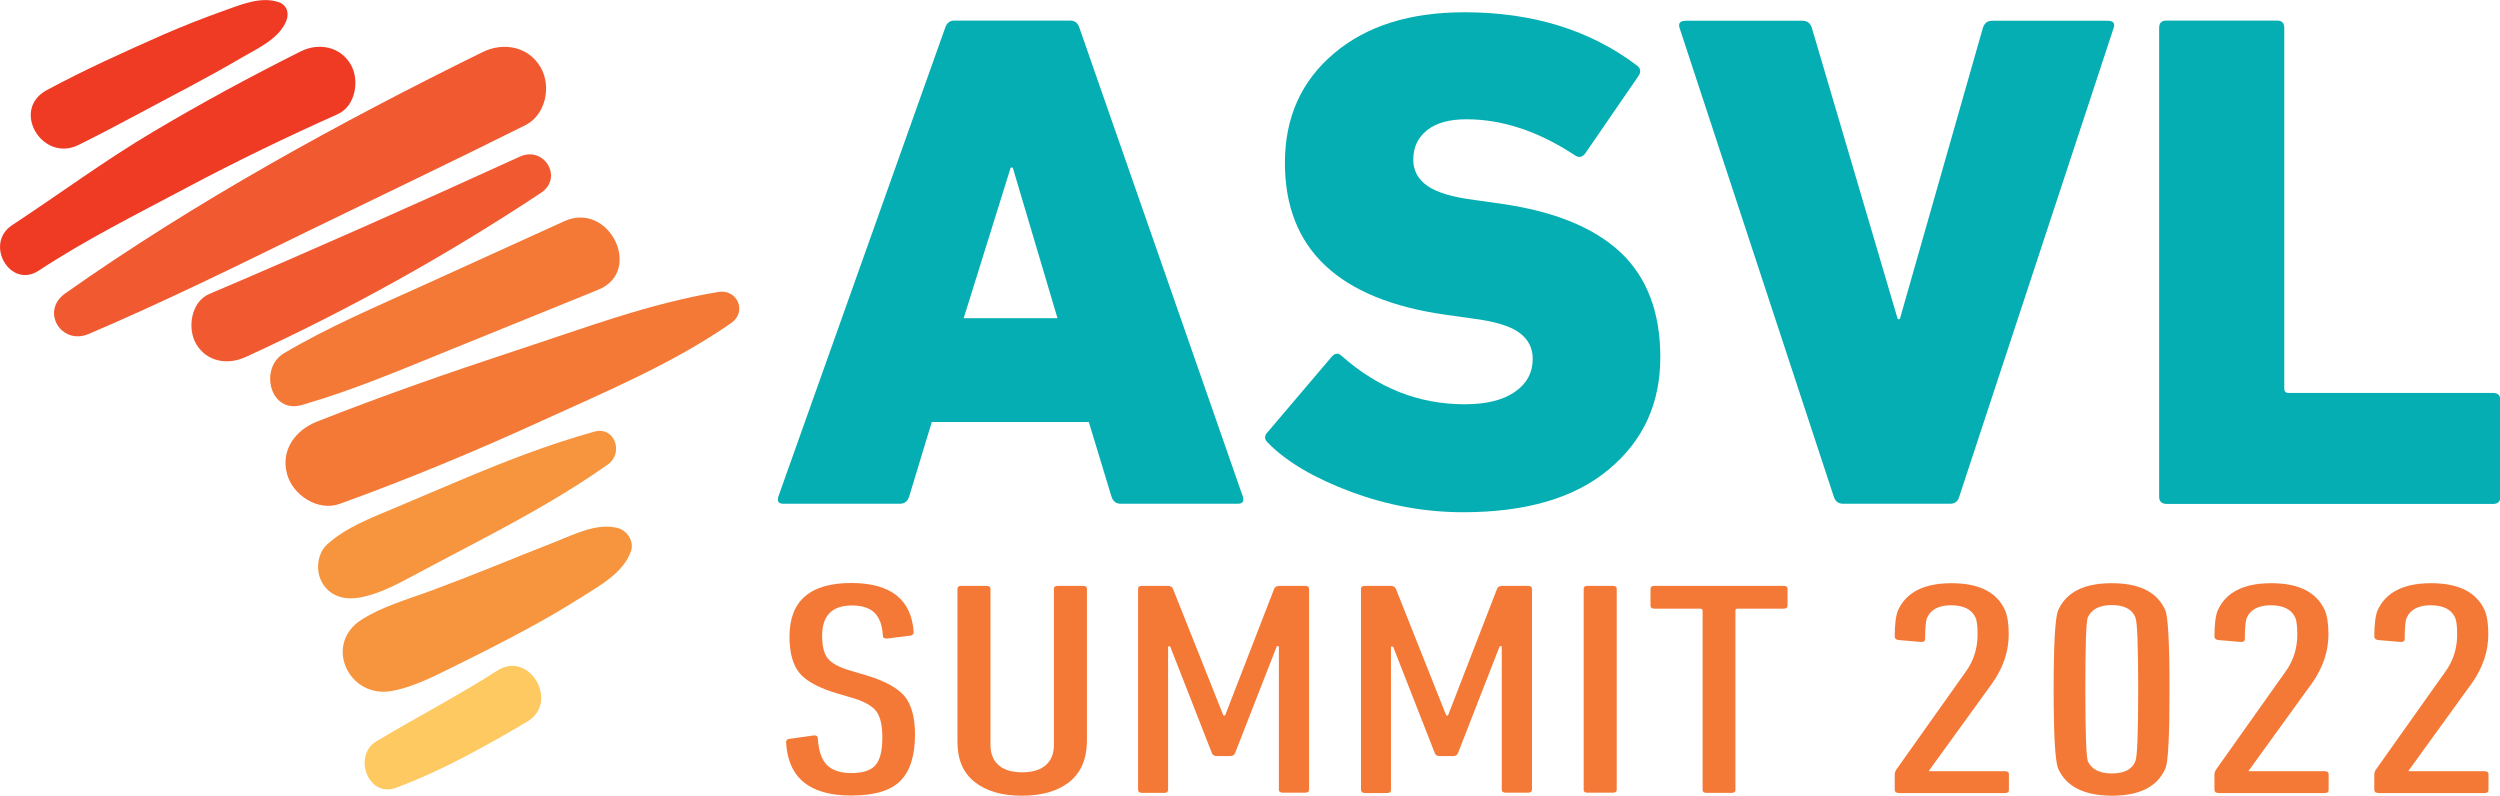
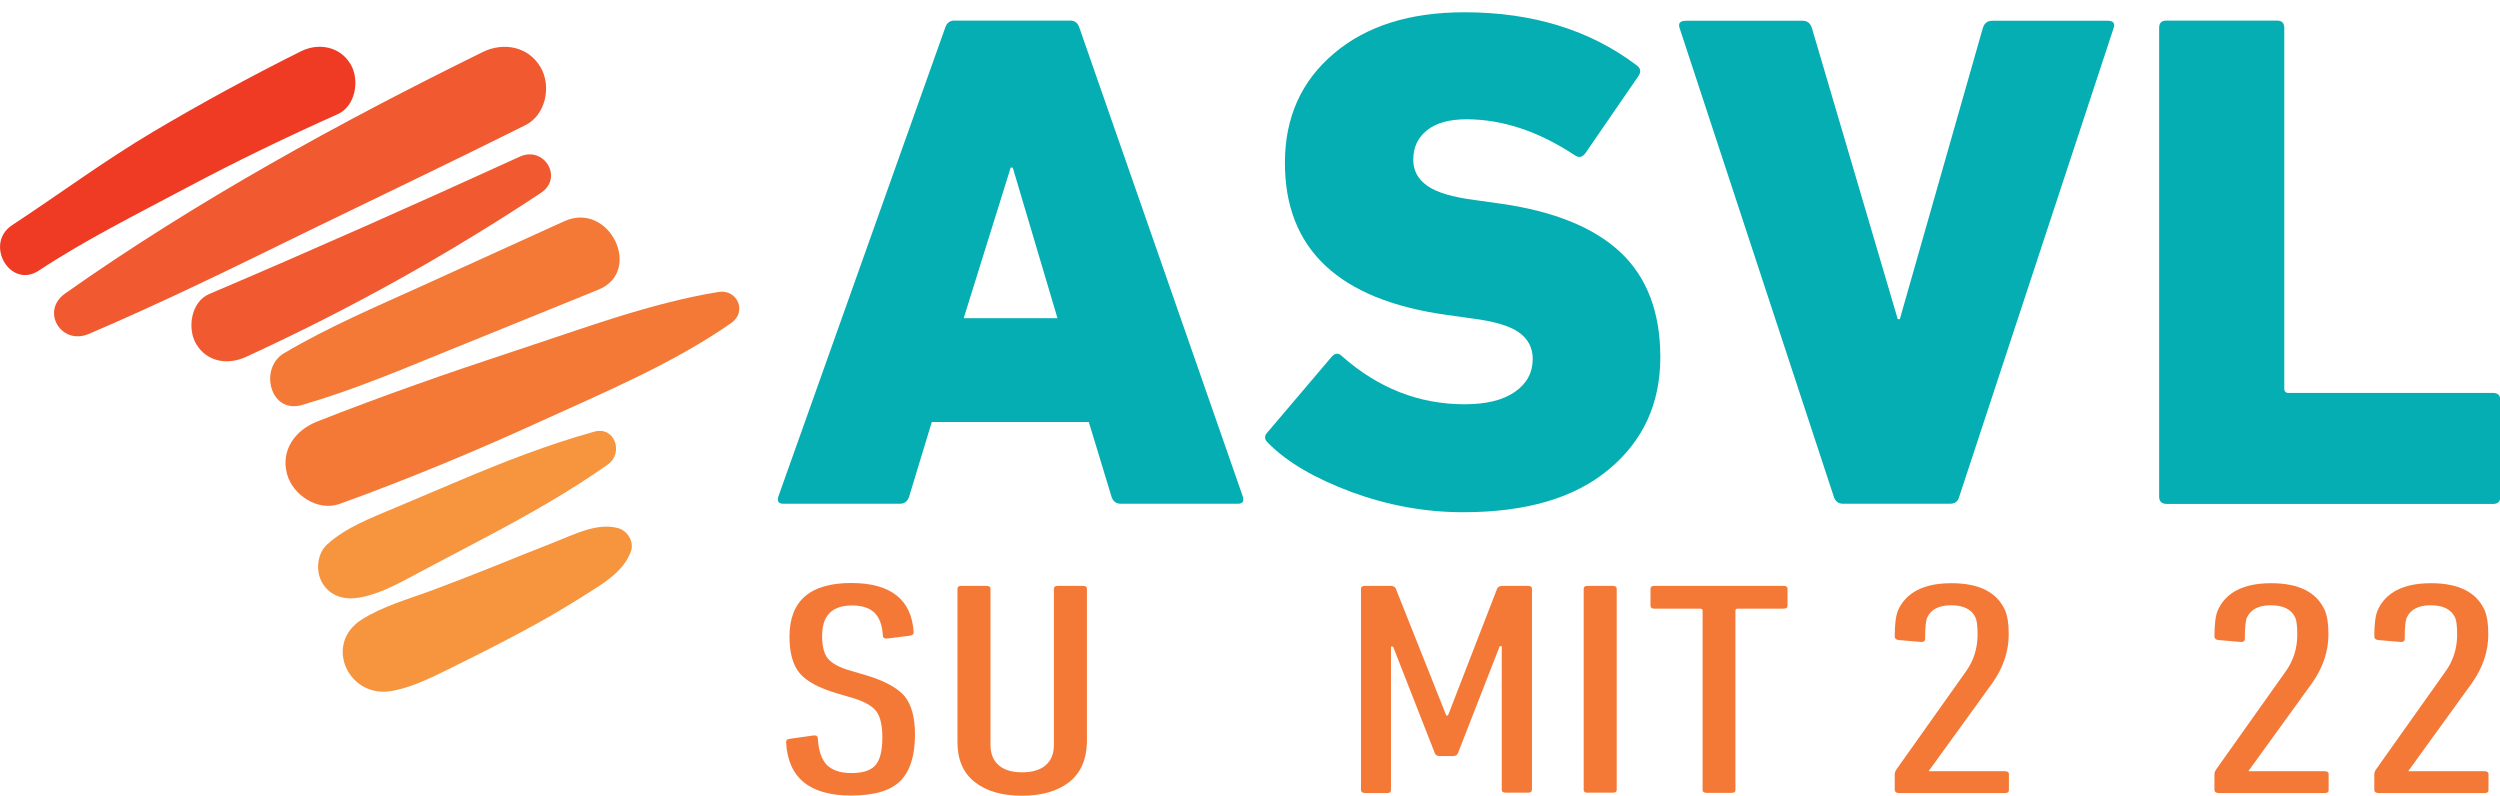
<svg xmlns="http://www.w3.org/2000/svg" version="1.1" x="0px" y="0px" viewBox="0 0 1324.6 421.5" style="enable-background:new 0 0 1324.6 421.5;" xml:space="preserve">
  <style type="text/css"> .st0{fill:none;} .st1{fill:#EF3B24;} .st2{fill:#F15A31;} .st3{fill:#F47936;} .st4{fill:#F7943E;} .st5{fill:#FFC962;} .st6{fill:#04AEB2;} </style>
  <g id="Layer_10">
    <rect x="-77.6" y="-98.7" class="st0" width="1485.7" height="620.4" />
  </g>
  <g id="ASVL2022_x5F_RGB_x5F_AQUA">
    <g>
      <path class="st1" d="M20.5,143.4c24.7-16.3,51.8-29.8,77.9-43.7c26.3-14,53.2-27,80.5-39.2c9.5-4.2,11.8-18.1,6.9-26.4 c-5.6-9.5-17-11.6-26.4-6.9C132.8,40.5,106.6,54.7,81,69.9c-25.8,15.3-49.6,33-74.6,49.4C-8.5,129.2,5.4,153.3,20.5,143.4" />
      <path class="st2" d="M47.1,176.9c39.4-16.8,77.8-35.7,116.2-54.5c38.4-18.7,76.9-37,115.1-56.1c10.8-5.4,13.9-20.7,8-30.7 c-6.5-11.1-19.8-13.4-30.7-8c-76,37.4-151.9,79-221.2,127.9C21.3,164.9,32.5,183.2,47.1,176.9" />
      <path class="st2" d="M275.4,83c-54.5,24.9-109.4,49.3-164.6,72.8c-9.6,4.1-11.7,18.2-6.9,26.4c5.7,9.7,16.9,11.3,26.4,6.9 c54.5-25,106.3-53.8,156.3-86.9C298.7,94.2,288.3,77.1,275.4,83" />
      <path class="st3" d="M159.9,214.6c27.1-7.8,52.9-18.8,79-29.4c26-10.5,52.1-21.1,78.1-31.7c24-9.7,5.9-47.1-18-36.3 c-24.9,11.3-49.8,22.6-74.8,34c-24.9,11.3-50.2,22-73.8,36C137.2,195.1,143,219.4,159.9,214.6" />
      <path class="st3" d="M380.6,154.7c-36.5,6-72.1,19.5-107.2,31c-35.5,11.7-70.8,24-105.5,37.7c-11.4,4.5-19.3,15.1-15.8,27.8 c3,11.1,16.3,19.9,27.8,15.8c36.3-13.1,72.1-28,107.1-44c34-15.5,69.8-30.5,100.5-51.9C396,165.1,390.6,153,380.6,154.7" />
      <path class="st4" d="M314.9,228.7c-24.5,6.8-48.5,16.2-71.9,26.1c-11.3,4.8-22.5,9.5-33.8,14.3c-12.5,5.3-25.7,10.2-35.8,19.3 c-5.5,5-6.3,14.3-2.6,20.5c4.1,7,11.6,9,19.1,7.8c12.6-2,24.8-9.6,36-15.4c10.7-5.7,21.5-11.3,32.2-17 c21.9-11.6,43.9-24,64.1-38.3C330.5,240,325.8,225.7,314.9,228.7" />
-       <path class="st5" d="M209.8,417.4c24.3-9,47.2-21.9,69.5-35c17.4-10.3,1.2-38-15.8-27.1c-20.9,13.4-42.8,24.7-64.1,37.5 C186.8,400.4,195,422.9,209.8,417.4" />
      <path class="st4" d="M327.4,279.8c-11.2-3-23.4,3.5-33.7,7.5c-11,4.3-21.9,8.7-32.8,13.1c-11,4.4-22,8.7-33.1,12.8 c-12.1,4.4-25.3,8.2-36.2,15.1c-20.4,13-6.9,42,16,37.8c12.7-2.3,24.9-9.1,36.4-14.7c11.2-5.5,22.3-11.2,33.3-17.1 c10.5-5.6,20.7-11.5,30.8-17.9c9.8-6.2,22.4-13,26.3-24.6C336,286.9,332.4,281.1,327.4,279.8" />
-       <path class="st1" d="M147.5,1.1c-9.7-3.2-20.3,1.6-29.5,4.8c-10.6,3.8-21.3,8-31.6,12.5C65.6,27.6,44.7,37,24.7,47.8 c-19.1,10.4-2.3,38.5,16.9,29C61.4,67,80.8,56.2,100.3,46c9.4-5,18.8-10.2,28-15.6c8.4-4.9,19.3-9.7,23.3-19.1 C153.4,7,152.1,2.6,147.5,1.1" />
      <g>
        <path class="st6" d="M412.4,263.1l88.4-248.4c0.8-2.5,2.4-3.8,4.9-3.8h61.3c2.5,0,4.1,1.3,4.9,3.8l86.6,248.4 c0.8,2.5-0.1,3.8-2.6,3.8h-62.1c-2.5,0-4.1-1.3-4.9-3.8l-12-39.5h-83.2l-12,39.5c-0.8,2.5-2.4,3.8-4.9,3.8H415 C412.5,266.9,411.7,265.6,412.4,263.1z M510.6,168.6h49.7l-23.7-79.8h-1.1L510.6,168.6z" />
        <path class="st6" d="M775.2,271.4c-20.1,0-39.8-3.6-59.1-10.7c-19.3-7.2-34-15.7-44-25.8c-2.3-2-2.4-4-0.4-6l33.9-39.9 c1.8-2,3.5-2.1,5.3-0.4c19.3,17.1,41,25.6,65.1,25.6c11.5,0,20.4-2.2,26.7-6.6c6.3-4.4,9.4-10.2,9.4-17.5 c0-5.8-2.4-10.4-7.2-13.9c-4.8-3.5-13.2-6-25.2-7.5l-13.5-1.9c-57-8-85.4-34.9-85.4-80.5c0-24.1,8.7-43.4,26-58 C724,13.7,747.1,6.5,775.9,6.5c36.1,0,66.6,9.4,91.4,28.2c2,1.5,2.3,3.4,0.8,5.6l-28.2,41c-1.5,2-3.3,2.4-5.3,1.1 c-19.3-12.8-38.5-19.2-57.6-19.2c-9,0-16,1.9-20.9,5.8c-4.9,3.9-7.3,9.1-7.3,15.6c0,5.8,2.5,10.4,7.5,13.9c5,3.5,13.4,6,25.2,7.5 l13.5,1.9c28.3,4,49.5,12.6,63.6,25.8c14,13.2,21.1,31.7,21.1,55.5c0,24.6-9.1,44.4-27.3,59.5 C834.3,263.9,808.5,271.4,775.2,271.4z" />
        <path class="st6" d="M1033.3,266.9h-56.8c-2.5,0-4.1-1.3-4.9-3.8L890,15.1c-1-2.8,0.1-4.1,3.4-4.1h61.7c2.5,0,4.1,1.3,4.9,3.8 l45.5,154.3h1.1l44-154.3c0.8-2.5,2.4-3.8,4.9-3.8h61.3c3,0,4,1.4,3,4.1l-81.7,248C1037.5,265.6,1035.8,266.9,1033.3,266.9z" />
        <path class="st6" d="M1144,263.1V14.7c0-2.5,1.3-3.8,3.8-3.8h58.7c2.5,0,3.8,1.3,3.8,3.8v191.2c0,1.5,0.8,2.3,2.3,2.3h108.4 c2.5,0,3.8,1.3,3.8,3.8v51.2c0,2.5-1.3,3.8-3.8,3.8h-173.1C1145.2,266.9,1144,265.6,1144,263.1z" />
        <path class="st3" d="M484.8,389.1c0,11.3-2.6,19.5-7.8,24.7c-5.2,5.2-13.9,7.7-26.1,7.7c-21.9,0-33.4-9.4-34.4-28.2 c0-1.1,0.6-1.7,1.7-1.8l12.7-1.8c1.6-0.2,2.4,0.3,2.4,1.5c0.4,6.7,2.1,11.4,4.9,14.2c2.9,2.8,7.2,4.2,12.9,4.2 c5.9,0,10.1-1.3,12.6-4c2.5-2.7,3.8-7.6,3.8-14.8c0-6.3-1-10.9-3.1-13.8c-2.1-2.8-6-5.1-11.7-6.9l-8.8-2.6 c-9.9-2.9-16.6-6.5-20.2-10.8c-3.6-4.3-5.4-10.8-5.4-19.4c0-18.9,10.9-28.4,32.7-28.4c20.9,0,32,8.7,33.1,26.1 c0,1-0.6,1.6-1.9,1.8l-12,1.5c-0.6,0.1-1.1,0.1-1.6-0.2c-0.5-0.2-0.8-0.6-0.8-1.1c-0.3-5.5-1.7-9.5-4.3-12.2c-2.6-2.6-6.6-4-12-4 c-10.6,0-15.9,5.3-15.9,16c0,5.6,1,9.7,3.1,12.2c2.1,2.5,6.1,4.7,12.1,6.4l8.8,2.6c9.5,2.9,16.1,6.6,19.8,11 C482.9,373.4,484.8,380.1,484.8,389.1z" />
        <path class="st3" d="M566.6,414.3c-6.1,4.8-14.4,7.3-25.1,7.3c-10.6,0-19-2.4-25.1-7.3c-6.1-4.8-9.1-11.9-9.1-21.1V312 c0-1.1,0.7-1.6,2.2-1.6h13.1c1.4,0,2.2,0.5,2.2,1.6v82.7c0,4.7,1.5,8.3,4.4,10.8c2.9,2.5,7.1,3.7,12.4,3.7 c5.3,0,9.4-1.2,12.4-3.7c2.9-2.5,4.4-6.1,4.4-10.8V312c0-1.1,0.7-1.6,2.2-1.6h13.1c1.4,0,2.2,0.5,2.2,1.6v81.1 C575.7,402.4,572.7,409.4,566.6,414.3z" />
-         <path class="st3" d="M603,418.5V312c0-1.1,0.7-1.6,2.2-1.6h13.3c1.6,0,2.6,0.5,3,1.6l26.7,67.1h0.9l26-67.1 c0.4-1.1,1.5-1.6,3.2-1.6h13.1c1.4,0,2.2,0.5,2.2,1.6v106.4c0,1.1-0.7,1.6-2.2,1.6h-11.6c-1.4,0-2.2-0.5-2.2-1.6v-76h-1.1 L654.4,399c-0.4,1.1-1.3,1.6-2.6,1.6h-7.1c-1.3,0-2.2-0.5-2.6-1.6L620,342.5h-1.1v76c0,1.1-0.7,1.6-2.2,1.6h-11.6 C603.7,420.1,603,419.5,603,418.5z" />
        <path class="st3" d="M721.1,418.5V312c0-1.1,0.7-1.6,2.2-1.6h13.3c1.6,0,2.6,0.5,3,1.6l26.7,67.1h0.9l26-67.1 c0.4-1.1,1.5-1.6,3.2-1.6h13.1c1.4,0,2.2,0.5,2.2,1.6v106.4c0,1.1-0.7,1.6-2.2,1.6h-11.6c-1.4,0-2.2-0.5-2.2-1.6v-76h-1.1 L772.5,399c-0.4,1.1-1.3,1.6-2.6,1.6h-7.1c-1.3,0-2.2-0.5-2.6-1.6l-22.1-56.4H737v76c0,1.1-0.7,1.6-2.2,1.6h-11.6 C721.8,420.1,721.1,419.5,721.1,418.5z" />
        <path class="st3" d="M839.1,418.5V312c0-1.1,0.7-1.6,2.2-1.6h13.1c1.4,0,2.2,0.5,2.2,1.6v106.4c0,1.1-0.7,1.6-2.2,1.6h-13.1 C839.9,420.1,839.1,419.5,839.1,418.5z" />
        <path class="st3" d="M917.4,420.1h-13.1c-1.4,0-2.2-0.5-2.2-1.6v-95c0-0.6-0.4-1-1.3-1h-24.1c-1.4,0-2.2-0.5-2.2-1.6V312 c0-1.1,0.7-1.6,2.2-1.6h68.2c1.4,0,2.2,0.5,2.2,1.6v8.9c0,1.1-0.7,1.6-2.2,1.6h-24.1c-0.9,0-1.3,0.3-1.3,1v95 C919.6,419.5,918.8,420.1,917.4,420.1z" />
        <path class="st3" d="M1003.9,418.5v-8.2c0-1,0.4-1.9,1.1-2.9l36.6-51.6c4.2-5.8,6.2-12.4,6.2-19.7c0-4.4-0.4-7.4-1.1-8.9 c-2-4.3-6.3-6.5-12.9-6.5c-6.5,0-10.7,2.2-12.7,6.5c-0.7,1.5-1.1,5.3-1.1,11.3c0,1.3-0.9,1.8-2.6,1.6l-11.6-1 c-1.3-0.2-1.9-0.9-1.9-1.9c0-6.5,0.6-11,1.7-13.7c4.3-9.7,13.8-14.5,28.4-14.5c14.6,0,24.1,4.8,28.4,14.4 c1.3,3.1,1.9,7.4,1.9,12.7c0,9-2.9,17.7-8.8,26l-33.5,46.3v0.2h40.2c1.4,0,2.2,0.5,2.2,1.6v8.4c0,1.1-0.7,1.6-2.2,1.6H1006 C1004.6,420.1,1003.9,419.5,1003.9,418.5z" />
-         <path class="st3" d="M1090.5,407.2c-1.6-3.8-2.4-17.7-2.4-41.9c0-24.2,0.8-38.2,2.4-41.9c4.2-9.6,13.6-14.4,28.4-14.4 c14.8,0,24.2,4.8,28.4,14.4c1.4,3.3,2.2,17.3,2.2,41.9c0,24.6-0.7,38.6-2.2,41.9c-4.2,9.6-13.6,14.4-28.4,14.4 C1104.1,421.5,1094.7,416.7,1090.5,407.2z M1106.2,403.3c2,4.3,6.2,6.5,12.7,6.5c6.6,0,10.8-2.1,12.5-6.5 c1-2.1,1.5-14.8,1.5-38.1c0-23.2-0.5-35.9-1.5-38.1c-1.7-4.3-5.9-6.5-12.5-6.5c-6.5,0-10.7,2.2-12.7,6.5 c-0.9,2.3-1.3,14.9-1.3,38.1C1104.9,388.4,1105.4,401,1106.2,403.3z" />
        <path class="st3" d="M1173.3,418.5v-8.2c0-1,0.4-1.9,1.1-2.9l36.6-51.6c4.2-5.8,6.2-12.4,6.2-19.7c0-4.4-0.4-7.4-1.1-8.9 c-2-4.3-6.3-6.5-12.9-6.5c-6.5,0-10.7,2.2-12.7,6.5c-0.7,1.5-1.1,5.3-1.1,11.3c0,1.3-0.9,1.8-2.6,1.6l-11.6-1 c-1.3-0.2-1.9-0.9-1.9-1.9c0-6.5,0.6-11,1.7-13.7c4.3-9.7,13.8-14.5,28.4-14.5c14.6,0,24.1,4.8,28.4,14.4 c1.3,3.1,1.9,7.4,1.9,12.7c0,9-2.9,17.7-8.8,26l-33.5,46.3v0.2h40.2c1.4,0,2.2,0.5,2.2,1.6v8.4c0,1.1-0.7,1.6-2.2,1.6h-56.1 C1174,420.1,1173.3,419.5,1173.3,418.5z" />
        <path class="st3" d="M1258,418.5v-8.2c0-1,0.4-1.9,1.1-2.9l36.6-51.6c4.2-5.8,6.2-12.4,6.2-19.7c0-4.4-0.4-7.4-1.1-8.9 c-2-4.3-6.3-6.5-12.9-6.5c-6.5,0-10.7,2.2-12.7,6.5c-0.7,1.5-1.1,5.3-1.1,11.3c0,1.3-0.9,1.8-2.6,1.6l-11.6-1 c-1.3-0.2-1.9-0.9-1.9-1.9c0-6.5,0.6-11,1.7-13.7c4.3-9.7,13.8-14.5,28.4-14.5c14.6,0,24.1,4.8,28.4,14.4 c1.3,3.1,1.9,7.4,1.9,12.7c0,9-2.9,17.7-8.8,26l-33.5,46.3v0.2h40.2c1.4,0,2.2,0.5,2.2,1.6v8.4c0,1.1-0.7,1.6-2.2,1.6h-56.1 C1258.7,420.1,1258,419.5,1258,418.5z" />
      </g>
    </g>
  </g>
</svg>